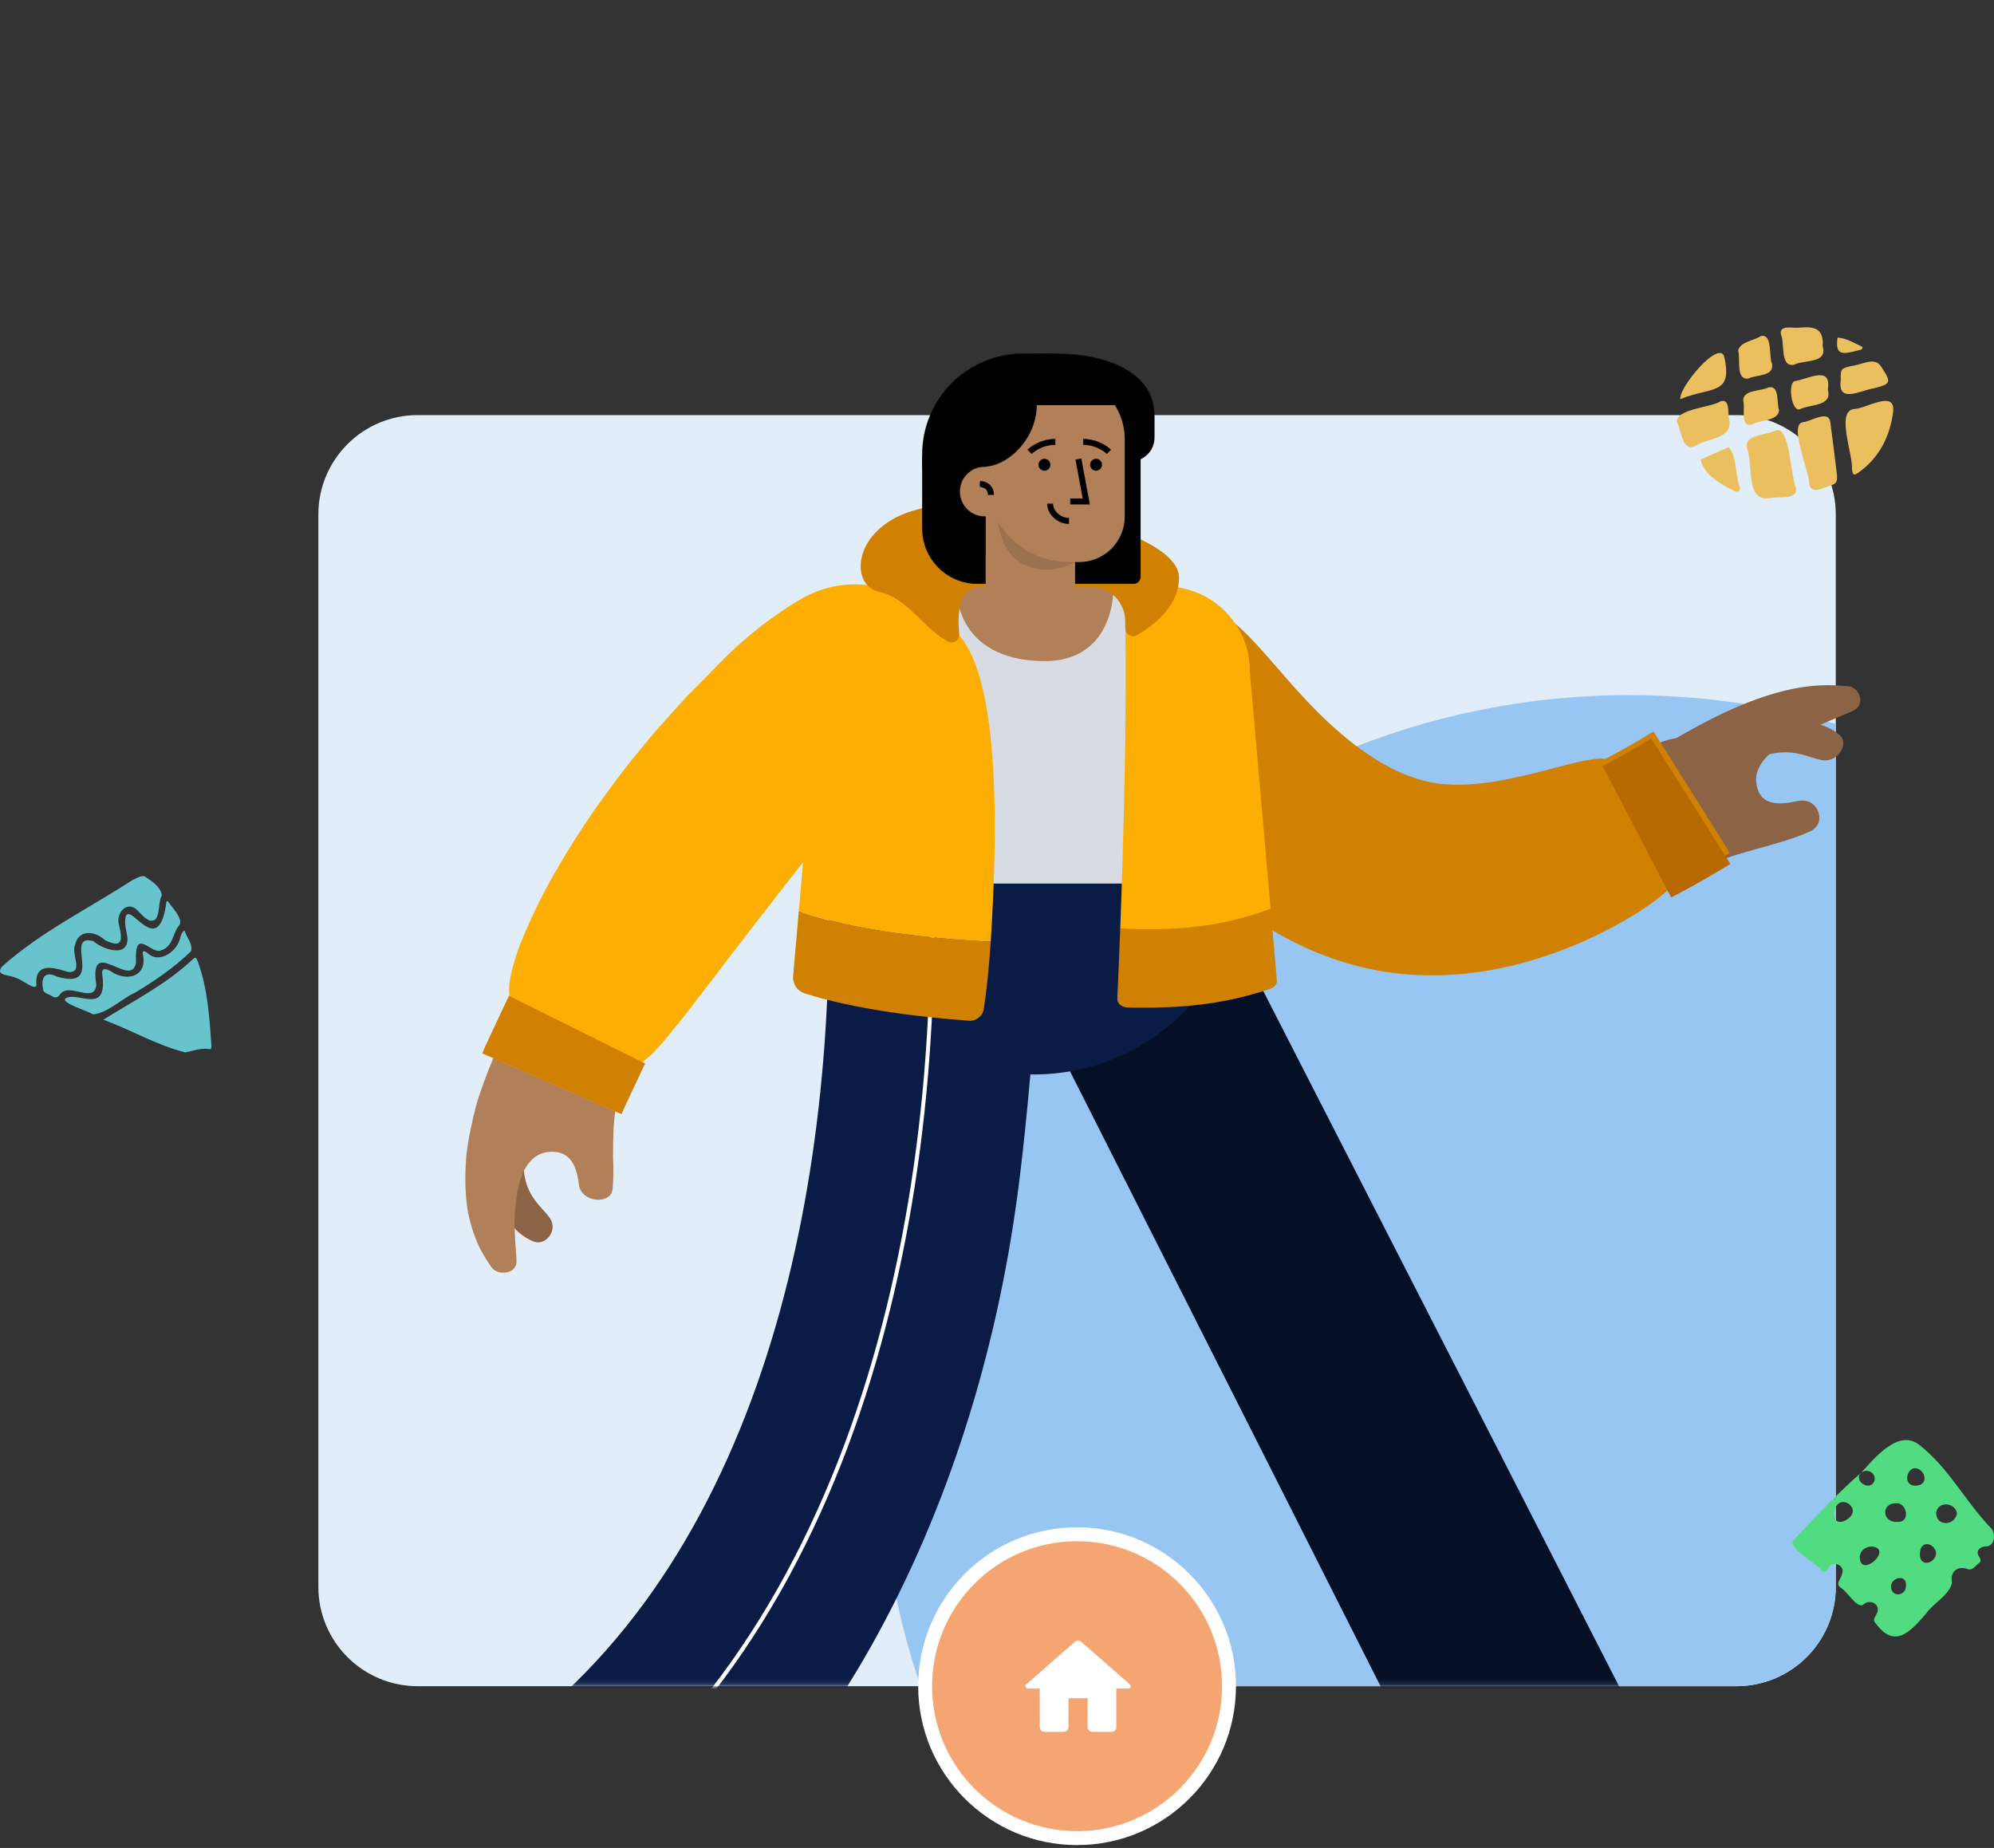
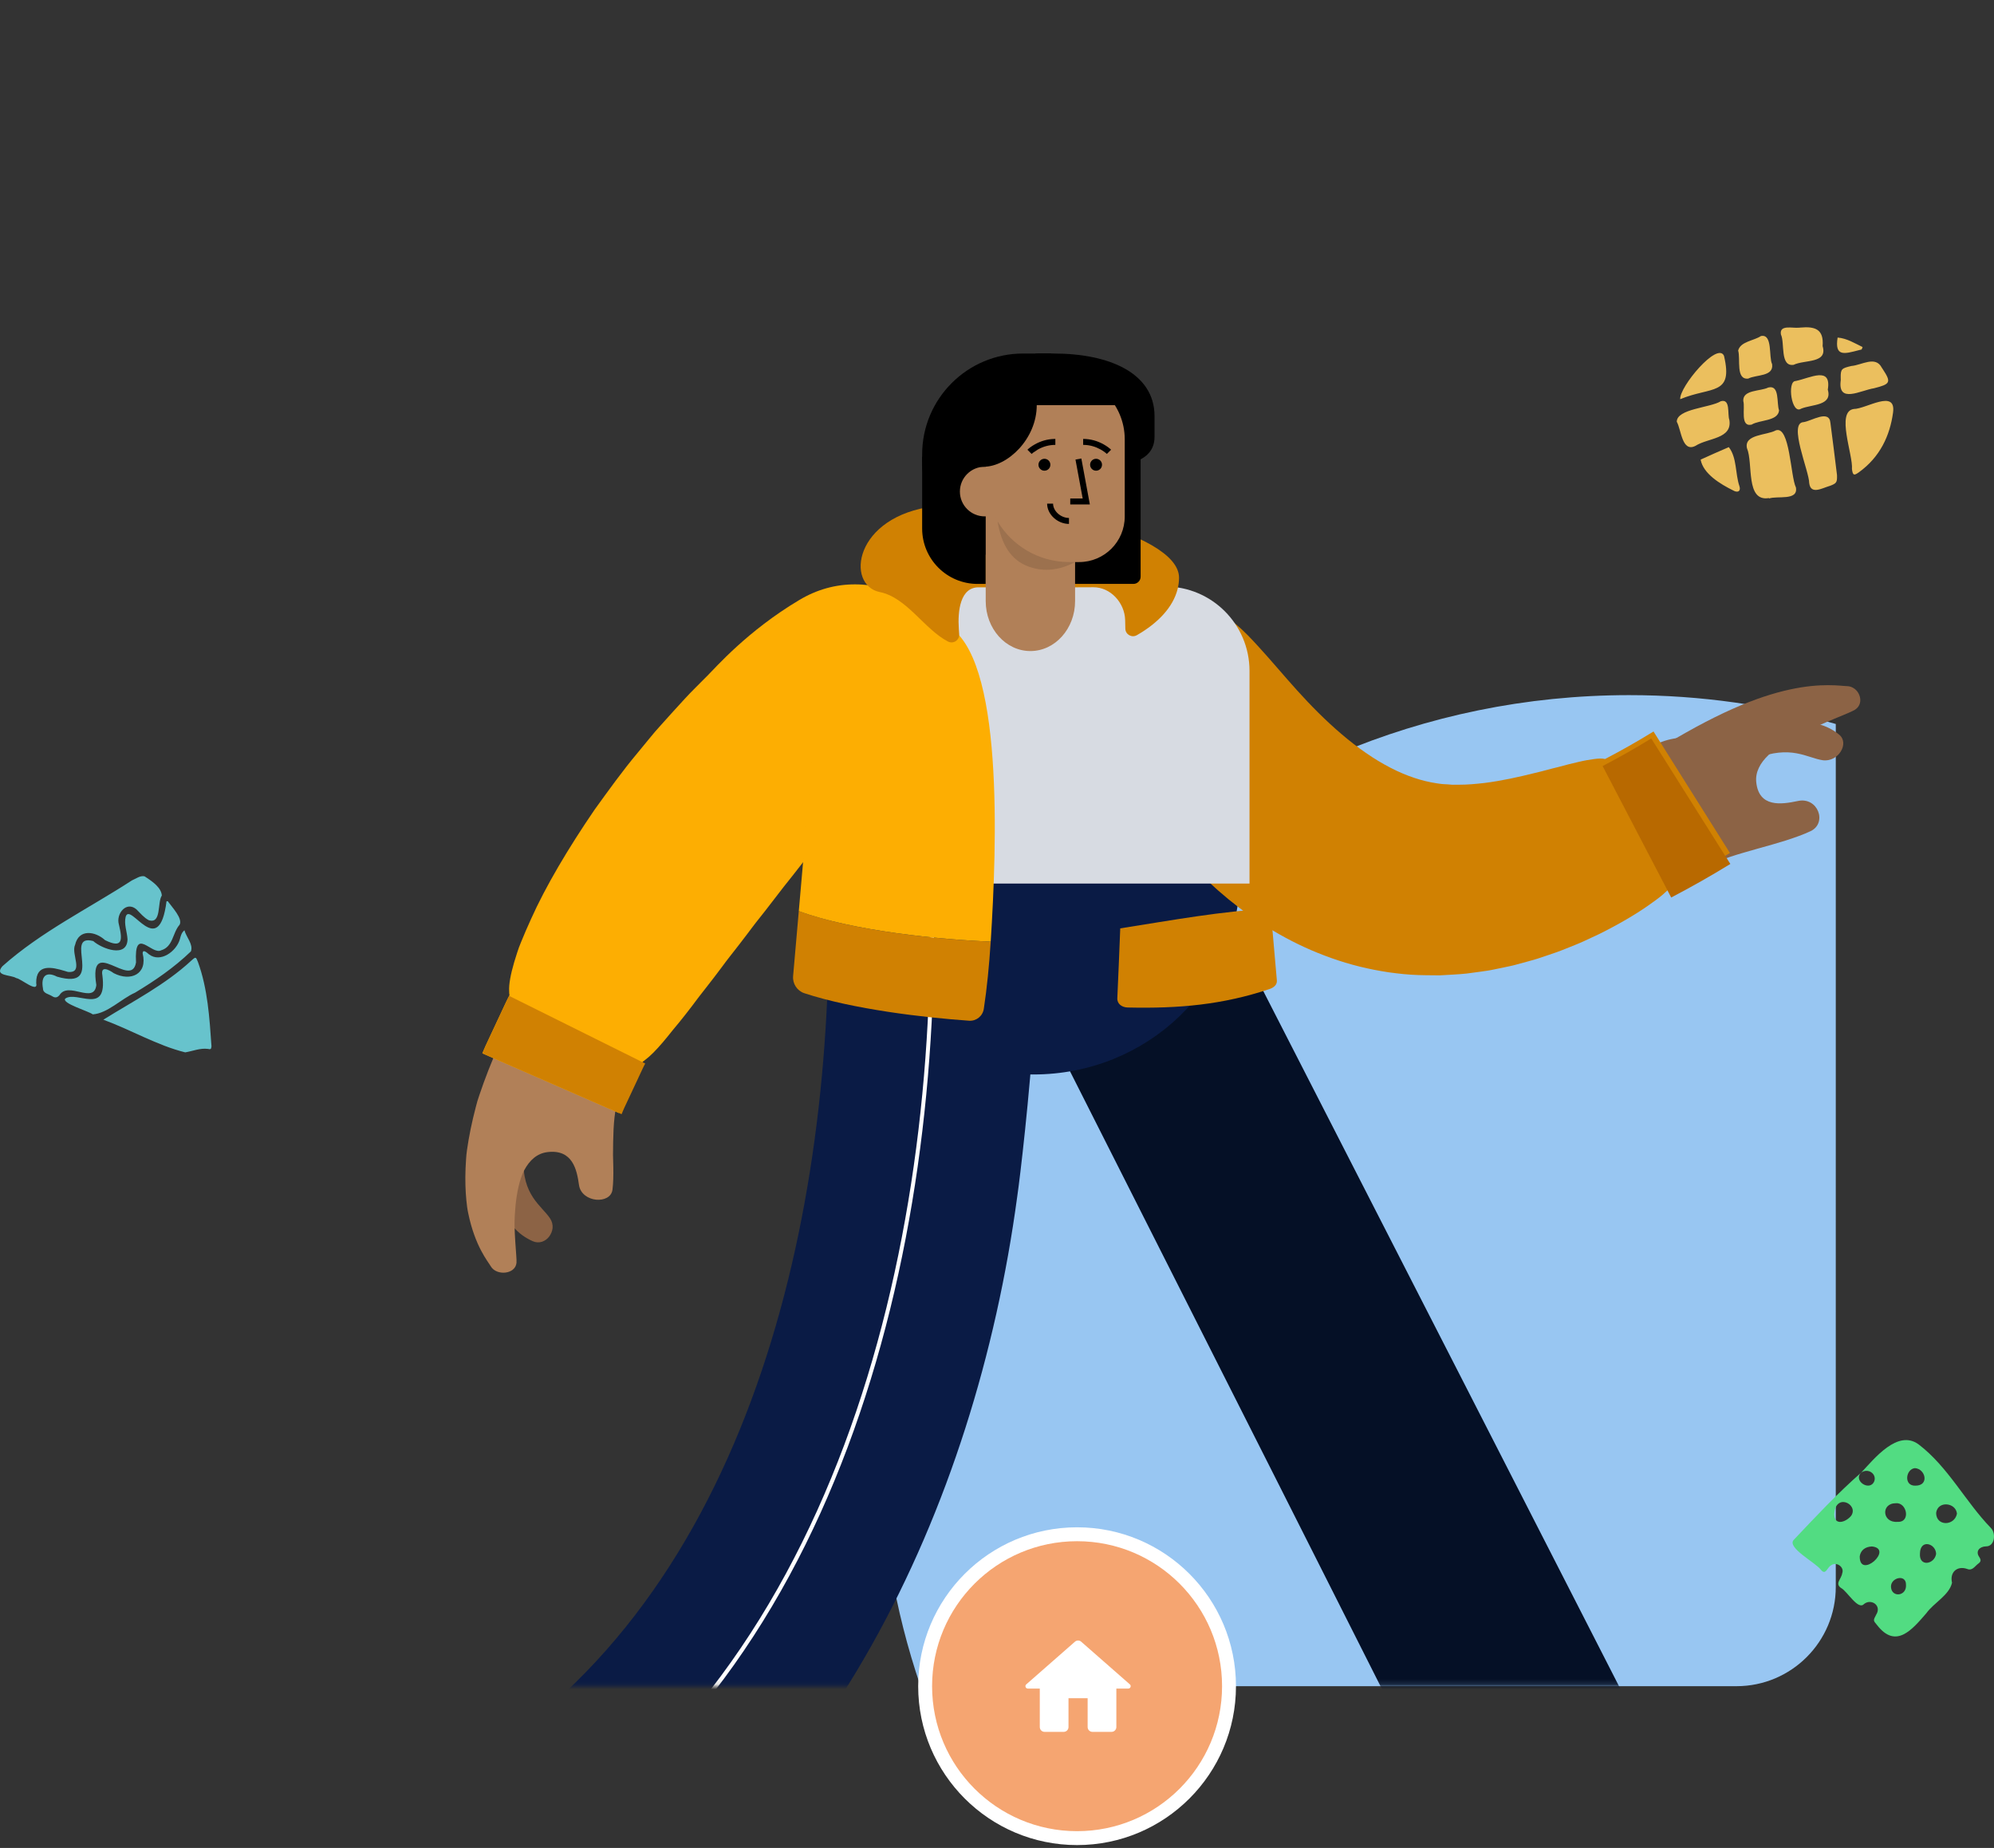
<svg xmlns="http://www.w3.org/2000/svg" width="396" height="367" viewBox="0 0 396 367" fill="none">
  <rect x="0" y="0" width="396" height="367" fill="#333333" stroke="none" />
-   <path d="M344.856 82.438H82.949C72.057 82.438 63.227 91.267 63.227 102.159V315.155C63.227 326.048 72.057 334.877 82.949 334.877H344.856C355.748 334.877 364.578 326.048 364.578 315.155V102.159C364.578 91.267 355.748 82.438 344.856 82.438Z" fill="#E1EDF9" />
  <path fill-rule="evenodd" clip-rule="evenodd" d="M323.556 138.053C337.786 138.053 351.549 140.052 364.579 143.784L364.578 315.156C364.578 326.048 355.748 334.877 344.856 334.877L182.813 334.879C177.653 319.786 174.853 303.598 174.853 286.756C174.853 204.63 241.43 138.053 323.556 138.053Z" fill="#98C6F2" />
  <mask id="mask0_4578_1496" style="mask-type:luminance" maskUnits="userSpaceOnUse" x="51" y="0" width="327" height="335">
    <path d="M357.872 0H70.722C59.83 0 51 8.83 51 19.722V315.155C51 326.047 59.83 334.877 70.722 334.877H357.872C368.764 334.877 377.594 326.047 377.594 315.155V19.722C377.594 8.83 368.764 0 357.872 0Z" fill="white" />
  </mask>
  <g mask="url(#mask0_4578_1496)">
    <path fill-rule="evenodd" clip-rule="evenodd" d="M341.496 393.806L318.166 405.982C316.91 406.636 315.381 406.139 314.749 404.87C300.028 375.455 281.407 338.817 266.441 309.291C264.567 305.595 265.83 301.11 269.265 299.272L284.557 291.089C287.991 289.251 292.297 290.757 294.173 294.454C302.212 310.305 318.387 342.211 326.407 358.081C331.817 368.792 337.216 379.478 342.6 390.271C343.246 391.569 342.752 393.151 341.496 393.806Z" fill="#8C6345" />
    <path fill-rule="evenodd" clip-rule="evenodd" d="M236.864 174.165L204.239 191.651C203.189 192.213 202.938 193.847 203.678 195.299C221.421 230.387 285.71 357.622 302.165 390.493L339.728 370.57C323.826 339.227 257.862 210.464 240.594 176.73C240.029 175.155 238.272 173.306 236.864 174.165Z" fill="#051026" />
    <path fill-rule="evenodd" clip-rule="evenodd" d="M164.203 173.947C164.203 195.731 182.569 213.39 205.225 213.39C227.88 213.39 246.246 195.731 246.246 173.947" fill="#0A1B45" />
    <path fill-rule="evenodd" clip-rule="evenodd" d="M86.199 393.712L76.829 367.651C76.329 366.247 76.847 364.713 77.988 364.227C81.283 362.93 84.385 361.261 87.561 359.739C97.674 354.387 107.183 347.617 115.66 339.685C127.782 328.082 137.637 314.396 145.34 298.805C146.187 297.146 147.629 295.975 149.294 295.4C153.354 293.075 166.438 302.684 170.169 303.783C171.916 304.676 173.129 306.299 173.658 308.239C174.322 322.257 146.793 354.952 136.431 364.626C130.251 370.403 123.212 376.048 116.285 380.763C111.497 383.913 106.409 386.96 101.387 389.652C98.084 390.59 87.897 398.466 86.199 393.712Z" fill="#B18058" />
    <path fill-rule="evenodd" clip-rule="evenodd" d="M203.485 173.947L166.674 174.932C164.665 174.999 164.408 177.84 164.587 179.67C165.3 244.626 147.592 319.795 90.049 352.497L110.302 392.07C163.811 361.766 193.685 299.694 202.019 237.623C203.194 229.674 209.425 174.346 203.485 173.947Z" fill="#0A1B45" />
    <path fill-rule="evenodd" clip-rule="evenodd" d="M185.357 174.735L184.569 174.756C186.71 248.826 165.53 334.375 99.91 371.612L100.287 372.348C166.177 334.958 187.509 249.128 185.357 174.735Z" fill="white" />
    <path fill-rule="evenodd" clip-rule="evenodd" d="M353.635 144.114C359.442 142.452 363.188 144.189 365.262 145.912C366.299 146.768 366.264 148.138 365.567 149.252C364.872 150.363 363.517 151.203 361.972 150.979C360.424 150.748 358.841 149.974 356.761 149.601C354.683 149.23 352.142 149.291 348.646 150.65C346.902 151.336 345.974 151.335 345.672 150.97C345.367 150.599 345.685 149.861 346.382 148.979C347.79 147.228 350.725 144.938 353.635 144.114Z" fill="#8C6345" />
    <path fill-rule="evenodd" clip-rule="evenodd" d="M345.531 151.808C343.508 149.007 340.472 147.304 337.286 146.723C334.08 146.124 330.732 146.658 327.819 148.385L326.742 149.036L325.657 149.659C324.933 150.072 324.213 150.498 323.487 150.902C322.031 151.689 320.581 152.507 319.116 153.235C315.542 155.063 311.939 156.738 308.346 158.114C304.755 159.489 301.177 160.605 297.702 161.367C294.229 162.13 290.862 162.53 287.749 162.492C286.988 162.444 286.225 162.413 285.463 162.385L284.355 162.265L283.252 162.101C281.782 161.853 280.318 161.491 278.86 161.015C273.03 159.126 267.316 155.333 262.176 150.435C257.024 145.534 252.418 139.594 248.382 133.2C246.521 130.253 243.675 128.227 240.43 127.262C237.192 126.309 233.543 126.417 230.24 128.046C226.94 129.672 224.644 132.589 223.768 136.085C222.886 139.567 223.442 143.618 225.688 147.174C230.551 154.857 236.185 162.245 243.184 168.921C246.688 172.249 250.546 175.389 254.868 178.165C259.183 180.935 263.982 183.34 269.244 185.056C271.871 185.915 274.609 186.597 277.42 187.068L279.539 187.382L281.679 187.613C283.099 187.701 284.52 187.765 285.942 187.822C291.595 187.895 297.042 187.189 302.209 186.061C307.381 184.926 312.294 183.365 316.999 181.563C321.705 179.756 326.179 177.672 330.52 175.451C332.308 174.557 334.029 173.593 335.769 172.648C336.632 172.168 337.477 171.67 338.332 171.182L339.609 170.445L340.867 169.687C344.285 167.657 346.498 164.522 347.32 161.275C348.133 158.002 347.55 154.605 345.531 151.808Z" fill="#8C6345" />
    <path fill-rule="evenodd" clip-rule="evenodd" d="M339.091 172.102C336.989 173.321 334.257 169.251 331.849 164.206C330.642 161.685 329.502 158.926 328.559 156.46C327.617 153.994 326.872 151.823 326.493 150.436L328.499 149.222C331.475 147.38 334.25 145.792 336.825 144.38C339.408 142.987 341.8 141.795 344.031 140.809C348.484 138.824 352.276 137.624 355.448 136.938C361.78 135.554 365.65 136.246 366.786 136.263C367.907 136.276 368.889 137.052 369.262 138.07C369.651 139.072 369.471 140.261 368.401 140.947C367.386 141.607 362.223 143.428 357.473 145.823C352.724 148.25 348.347 151.297 348.787 155.382C349.057 157.852 350.264 158.968 351.852 159.364C353.443 159.768 355.379 159.43 357.049 159.077C359.034 158.649 360.505 159.724 361.068 161.127C361.633 162.528 361.266 164.26 359.6 165.049C358.211 165.722 356.513 166.317 354.715 166.901C352.892 167.464 350.977 168.021 349.056 168.544C345.248 169.628 341.518 170.644 339.091 172.102Z" fill="#8C6345" />
    <path fill-rule="evenodd" clip-rule="evenodd" d="M328.381 145.273C325.203 147.239 321.986 149.054 318.76 150.742C318.484 150.684 318.201 150.635 317.822 150.644C317.448 150.65 317.032 150.685 316.578 150.746C315.671 150.87 314.608 151.042 313.416 151.335C312.826 151.476 312.198 151.626 311.533 151.785C310.875 151.946 310.187 152.129 309.472 152.331C308.05 152.655 306.508 153.128 304.908 153.49C301.701 154.292 298.177 155.085 294.751 155.505C293.048 155.698 291.351 155.853 289.775 155.843C289.382 155.838 288.988 155.841 288.59 155.85C288.385 155.866 288.213 155.828 288.026 155.816L287.471 155.772C287.106 155.74 286.718 155.748 286.362 155.705C286.01 155.652 285.653 155.632 285.297 155.561C283.869 155.338 282.4 155.007 280.874 154.486C279.349 153.976 277.767 153.32 276.155 152.48C274.543 151.652 272.901 150.663 271.272 149.532C269.641 148.41 268.021 147.158 266.446 145.811C263.285 143.133 260.308 140.108 257.614 137.127C254.918 134.14 252.171 130.845 249.811 128.291C247.451 125.737 244.212 122.06 238.162 119.634C232.112 117.209 228.068 117.829 228.068 117.829C223.506 119.674 218.787 126.677 217.452 131.408C216.106 136.128 216.717 141.716 219.689 146.676C222.064 151.78 225.034 156.987 228.683 162.109C232.345 167.222 236.698 172.258 241.932 176.865C247.16 181.458 253.312 185.639 260.375 188.693C263.903 190.209 267.623 191.462 271.473 192.303C272.439 192.507 273.394 192.718 274.371 192.87C274.857 192.949 275.341 193.028 275.825 193.107C276.314 193.17 276.802 193.232 277.289 193.294C279.235 193.539 281.199 193.664 283.084 193.677C284.033 193.695 284.976 193.704 285.911 193.706C286.826 193.664 287.73 193.609 288.629 193.552C289.522 193.486 290.428 193.448 291.288 193.343C292.143 193.228 292.992 193.115 293.834 193.001C294.254 192.941 294.672 192.881 295.088 192.822C295.506 192.764 295.917 192.699 296.311 192.614C297.107 192.45 297.895 192.289 298.676 192.128C299.066 192.045 299.453 191.962 299.839 191.88C300.226 191.8 300.608 191.715 300.972 191.611C301.707 191.412 302.434 191.214 303.155 191.018C303.871 190.817 304.587 190.627 305.275 190.415C305.951 190.189 306.618 189.966 307.278 189.745C307.935 189.52 308.583 189.297 309.223 189.078C309.863 188.858 310.457 188.602 311.061 188.367C311.659 188.126 312.248 187.889 312.83 187.655C313.41 187.419 313.983 187.188 314.519 186.934C315.605 186.437 316.65 185.949 317.654 185.472C321.603 183.501 324.783 181.613 327.156 179.962C328.338 179.132 329.364 178.404 330.153 177.723C330.551 177.386 330.902 177.073 331.205 176.784C331.508 176.494 331.704 176.26 331.889 176.031C335.894 173.938 339.787 171.731 343.554 169.404L328.381 145.273Z" fill="#D08102" />
    <path fill-rule="evenodd" clip-rule="evenodd" d="M318.275 152.139L331.892 178.245C335.923 176.137 339.844 173.918 343.637 171.58L327.932 146.656C324.742 148.624 321.513 150.443 318.275 152.139Z" fill="#B86900" />
    <path fill-rule="evenodd" clip-rule="evenodd" d="M99.296 236.762C99.431 238.271 99.74 239.563 100.168 240.668C100.598 241.774 101.131 242.689 101.775 243.465C103.038 245.01 104.523 245.935 105.799 246.501C107.076 247.065 108.345 246.538 109.069 245.571C109.42 245.083 109.691 244.499 109.74 243.872C109.793 243.246 109.645 242.583 109.226 241.954C108.388 240.697 106.995 239.553 105.849 237.804C105.276 236.929 104.765 235.901 104.417 234.628C104.252 233.994 104.093 233.287 104.049 232.528C103.998 231.767 104.004 230.934 104.08 230.018C104.385 226.352 103.078 226.475 101.712 228.319C101.04 229.242 100.315 230.578 99.851 232.083C99.409 233.596 99.159 235.254 99.296 236.762Z" fill="#8C6345" />
    <path fill-rule="evenodd" clip-rule="evenodd" d="M105.722 225.579C104.044 224.937 102.572 223.983 101.353 222.789C100.744 222.192 100.198 221.536 99.721 220.83C99.247 220.125 98.871 219.383 98.557 218.598C97.936 217.031 97.621 215.315 97.645 213.549C97.658 212.667 97.756 211.773 97.942 210.88C98.138 209.991 98.381 209.086 98.798 208.235L101.176 203.15C101.981 201.462 102.729 199.743 103.617 198.097C110.203 184.98 117.904 172.472 126.457 160.662C135.013 148.851 144.402 137.721 154.401 127.274C156.736 124.892 159.895 123.755 163.07 123.882C166.264 124.024 169.498 125.454 172.004 128.021C174.521 130.597 175.851 133.807 176.063 136.923C176.287 140.058 175.37 143.073 173.203 145.279C154.687 164.632 138.723 186.179 126.891 209.762C126.087 211.239 125.424 212.783 124.701 214.298L122.565 218.859C122.188 219.621 121.817 220.362 121.34 221.029C120.871 221.7 120.338 222.314 119.749 222.867C118.571 223.975 117.173 224.846 115.642 225.451C114.88 225.755 114.07 225.987 113.266 226.158C112.465 226.33 111.64 226.429 110.802 226.45C109.126 226.491 107.401 226.22 105.722 225.579Z" fill="#B18058" />
    <path fill-rule="evenodd" clip-rule="evenodd" d="M123.04 217.845C123.906 215.998 119.437 213.57 114.002 211.52C108.568 209.466 102.134 207.86 99.15 207.482C98.781 208.269 98.407 209.054 98.083 209.862C97.331 211.654 96.656 213.381 96.052 215.042C95.75 215.872 95.466 216.686 95.199 217.484C95.069 217.883 94.94 218.278 94.812 218.668C94.705 219.064 94.599 219.457 94.495 219.845C93.679 222.951 93.114 225.787 92.748 228.362C92.646 229.002 92.601 229.642 92.556 230.261C92.512 230.881 92.479 231.484 92.456 232.071C92.41 233.246 92.405 234.357 92.434 235.406C92.463 236.455 92.526 237.443 92.617 238.371C92.71 239.301 92.813 240.166 92.997 240.993C94.358 247.571 96.92 250.537 97.473 251.498C98.586 253.402 102.343 253.124 102.572 250.803C102.627 250.251 102.469 248.703 102.335 246.639C102.268 245.607 102.207 244.446 102.181 243.22C102.182 242.001 102.26 240.73 102.38 239.453C102.506 238.178 102.695 236.904 102.973 235.701C103.113 235.099 103.274 234.516 103.459 233.959C103.647 233.402 103.849 232.869 104.121 232.385C105.168 230.437 106.646 229.059 108.734 228.807C111.253 228.503 112.7 229.399 113.581 230.722C114.46 232.049 114.77 233.81 114.982 235.315C115.224 237.112 116.842 238.102 118.377 238.255C119.907 238.403 121.455 237.766 121.639 236.255C121.799 234.98 121.825 233.478 121.802 231.861C121.783 231.049 121.763 230.212 121.742 229.364C121.751 228.521 121.76 227.669 121.769 226.823C121.8 225.123 121.866 223.433 122.042 221.885C122.129 221.111 122.244 220.373 122.395 219.689C122.563 219.011 122.786 218.395 123.04 217.845Z" fill="#B18058" />
    <path fill-rule="evenodd" clip-rule="evenodd" d="M95.796 209.193C96.006 208.706 96.198 208.21 96.422 207.729L97.095 206.287L98.443 203.404L99.793 200.521C100.248 199.564 100.677 198.591 101.18 197.659C101.137 197.419 101.115 197.151 101.117 196.845C101.04 195.509 101.395 193.556 102.109 191.11C102.287 190.499 102.488 189.857 102.711 189.186C102.825 188.852 102.942 188.509 103.06 188.159C103.196 187.817 103.334 187.468 103.476 187.111C104.051 185.689 104.711 184.162 105.446 182.549C108.34 176.066 112.846 168.463 118.106 160.769C120.831 157.001 123.617 153.099 126.669 149.462C127.422 148.546 128.175 147.629 128.926 146.716C129.303 146.261 129.681 145.808 130.057 145.355C130.447 144.916 130.836 144.478 131.225 144.04C132.783 142.295 134.336 140.581 135.873 138.91C136.632 138.066 137.425 137.273 138.205 136.484C138.988 135.7 139.761 134.924 140.524 134.16C142.063 132.646 148.385 125.324 158.762 119.145C165.681 115.026 173.463 115.026 182.111 119.145C184.98 127.246 184.715 134.804 181.318 141.82C180.698 143.707 179.689 145.43 178.264 146.881C177.683 147.659 177.096 148.445 176.503 149.24C175.924 150.044 175.333 150.848 174.73 151.654C173.532 153.269 172.262 154.866 171.005 156.495C168.544 159.791 165.878 163.029 163.345 166.348C160.712 169.6 158.223 172.935 155.651 176.112C154.407 177.725 153.175 179.321 151.963 180.892C151.346 181.671 150.735 182.444 150.129 183.209C149.523 183.974 148.966 184.757 148.385 185.513C147.235 187.032 146.092 188.508 144.966 189.932C144.388 190.636 143.886 191.367 143.354 192.064C142.825 192.764 142.305 193.451 141.795 194.126C140.774 195.475 139.741 196.747 138.797 197.981C137.874 199.226 136.978 200.401 136.116 201.497C135.254 202.593 134.426 203.611 133.641 204.54C132.886 205.485 132.194 206.352 131.535 207.114C130.223 208.64 129.095 209.771 128.213 210.424C128.012 210.598 127.831 210.732 127.662 210.842C127.213 211.668 126.839 212.528 126.437 213.376L125.245 215.925L124.052 218.473L123.454 219.747C123.255 220.171 123.088 220.61 122.903 221.04L95.796 209.193Z" fill="#FDAE02" />
    <path fill-rule="evenodd" clip-rule="evenodd" d="M101.116 197.782L128.136 211.215C127.692 212.029 127.333 212.882 126.932 213.716L125.756 216.231L124.578 218.745L123.989 220.001C123.793 220.421 123.628 220.852 123.446 221.277L95.797 209.193C96.004 208.711 96.195 208.221 96.416 207.745L97.082 206.319L98.414 203.467L99.749 200.616C100.204 199.671 100.618 198.704 101.116 197.782Z" fill="#D08102" />
    <path fill-rule="evenodd" clip-rule="evenodd" d="M248.148 175.473H163.549V133.244C163.549 123.987 171.053 116.482 180.31 116.482H231.387C240.644 116.482 248.148 123.987 248.148 133.244V175.473Z" fill="#D7DBE2" />
-     <path fill-rule="evenodd" clip-rule="evenodd" d="M221.136 116.482C221.136 123.013 217.981 131.296 207.528 131.296C195.103 131.296 189.976 124.228 189.976 116.482H221.136Z" fill="#B18058" />
    <path fill-rule="evenodd" clip-rule="evenodd" d="M223.95 200.09C234.152 200.322 242.83 199.533 252.078 196.439C252.932 196.153 253.657 195.61 253.579 194.713L252.334 180.479C242.836 180.891 232.916 182.736 222.476 184.373C222.28 189.469 222.079 194.173 221.895 198.254C221.844 199.378 222.825 200.064 223.95 200.09Z" fill="#D08102" />
    <path fill-rule="evenodd" clip-rule="evenodd" d="M158.638 180.933L157.509 193.84C157.376 195.357 158.295 196.779 159.742 197.254C169.44 200.441 183.33 202.076 192.448 202.715C193.892 202.816 195.162 201.79 195.38 200.358C195.998 196.301 196.444 191.794 196.75 187.001C187.004 186.622 169.324 184.922 158.638 180.933Z" fill="#D08102" />
    <path fill-rule="evenodd" clip-rule="evenodd" d="M174.736 117.193C167.836 119.269 162.81 125.668 162.81 133.244L158.638 180.933C169.324 184.923 187.004 186.622 196.75 187.001C197.953 168.106 199.442 130.112 188.003 124.196C188.003 124.196 179.72 115.518 174.736 117.193Z" fill="#FDAE02" />
-     <path fill-rule="evenodd" clip-rule="evenodd" d="M222.476 184.373C233.364 184.939 242.436 184.15 252.334 180.478L248.203 133.243C248.203 124.805 241.965 117.825 233.849 116.657C232.797 120.745 228.984 122.028 223.503 124.59C223.761 142.104 223.156 166.747 222.476 184.373Z" fill="#FDAE02" />
    <path fill-rule="evenodd" clip-rule="evenodd" d="M185.637 100.53C169.465 102.502 167.928 116.214 174.736 117.588C180.115 118.674 183.564 124.988 188.281 127.413C189.333 127.954 190.573 127.126 190.49 125.945C190.467 125.611 190.444 125.278 190.421 124.948C190.161 121.292 190.708 116.614 194.374 116.642C200.947 116.691 210.788 116.684 217.111 116.628C220.541 116.598 223.367 119.716 223.45 123.145C223.464 123.708 223.477 124.278 223.488 124.853C223.511 126.012 224.768 126.724 225.774 126.148C230.038 123.706 232.948 120.556 233.849 117.052C234.045 116.293 234.153 115.518 234.153 114.729C234.153 105.58 202.072 98.525 185.637 100.53Z" fill="#D08102" />
    <path fill-rule="evenodd" clip-rule="evenodd" d="M195.758 115.964H194.133C188.06 115.964 183.136 111.041 183.136 104.967V90.72H195.758V115.964Z" fill="black" />
    <path fill-rule="evenodd" clip-rule="evenodd" d="M211.93 115.964H225.088C225.881 115.964 226.524 115.321 226.524 114.528V90.72H211.93V115.964Z" fill="black" />
    <path fill-rule="evenodd" clip-rule="evenodd" d="M203.174 111.626H208.775V70.21H203.174C192.108 70.21 183.136 79.181 183.136 90.248V91.588C183.136 102.655 192.108 111.626 203.174 111.626Z" fill="black" />
    <path fill-rule="evenodd" clip-rule="evenodd" d="M209.248 93.087H205.619V70.21H209.248C220.314 70.21 229.286 74.097 229.286 82.655V86.742C229.286 93.087 220.314 93.087 209.248 93.087Z" fill="black" />
    <path fill-rule="evenodd" clip-rule="evenodd" d="M195.758 99.003H213.508V119.369C213.508 124.854 209.535 129.3 204.633 129.3C199.731 129.3 195.758 124.854 195.758 119.369V99.003Z" fill="#B18058" />
    <path fill-rule="evenodd" clip-rule="evenodd" d="M214.318 111.625H212.351C203.187 111.625 195.759 104.197 195.759 95.033V87.25C195.759 80.235 201.445 74.548 208.461 74.548H210.667C217.682 74.548 223.369 80.235 223.369 87.25V102.574C223.369 107.573 219.317 111.625 214.318 111.625Z" fill="#B18058" />
    <path opacity="0.12" fill-rule="evenodd" clip-rule="evenodd" d="M204.338 112.545C200.671 111.248 198.842 107.972 198.118 103.566C200.986 108.34 206.187 111.552 212.145 111.624L212.351 111.625H213.508C210.377 113.294 207.321 113.6 204.338 112.545Z" fill="black" />
    <path fill-rule="evenodd" clip-rule="evenodd" d="M200.492 97.623C200.492 100.346 198.284 102.554 195.561 102.554C192.838 102.554 190.631 100.346 190.631 97.623C190.631 94.9 192.838 92.693 195.561 92.693C198.284 92.693 200.492 94.9 200.492 97.623Z" fill="#B18058" />
-     <path d="M194.601 95.52C194.958 95.52 195.452 95.603 195.959 95.856C196.806 96.279 197.341 97.053 197.377 98.176L197.379 98.298H196.196C196.196 97.574 195.919 97.159 195.43 96.914C195.248 96.823 195.047 96.763 194.846 96.73C194.746 96.713 194.669 96.706 194.624 96.704L194.601 96.704V95.52Z" fill="black" />
    <path fill-rule="evenodd" clip-rule="evenodd" d="M195.364 92.693H194.758C192.449 90.448 191.562 85.872 191.294 81.431C190.928 75.345 201.494 70.21 207.591 70.21C212.281 70.21 216.673 72.51 219.344 76.365L222.186 80.465H205.894C205.894 87.171 200.097 92.693 195.364 92.693Z" fill="black" />
    <path fill-rule="evenodd" clip-rule="evenodd" d="M208.601 92.298C208.601 91.645 208.072 91.115 207.418 91.115C206.765 91.115 206.235 91.645 206.235 92.298C206.235 92.952 206.765 93.482 207.418 93.482C208.072 93.482 208.601 92.952 208.601 92.298Z" fill="black" />
    <path fill-rule="evenodd" clip-rule="evenodd" d="M218.857 92.298C218.857 91.645 218.327 91.115 217.674 91.115C217.02 91.115 216.49 91.645 216.49 92.298C216.49 92.952 217.02 93.482 217.674 93.482C218.327 93.482 218.857 92.952 218.857 92.298Z" fill="black" />
    <path fill-rule="evenodd" clip-rule="evenodd" d="M213.586 91.271L214.75 91.056L216.441 100.187H212.546V99.004L215.018 99.003L213.586 91.271Z" fill="black" />
    <path fill-rule="evenodd" clip-rule="evenodd" d="M209.138 100.023C209.138 101.473 210.614 102.813 212.199 102.865L212.294 102.867V104.05C210.086 104.05 208.024 102.249 207.957 100.13L207.955 100.023H209.138Z" fill="black" />
-     <path fill-rule="evenodd" clip-rule="evenodd" d="M209.588 87.17V88.354C208.315 88.354 207.154 88.695 206.128 89.265C205.82 89.436 205.544 89.618 205.302 89.799L205.184 89.891C205.047 89.999 204.951 90.083 204.898 90.133L204.878 90.153L204.042 89.316C204.324 89.033 204.835 88.63 205.553 88.231C206.694 87.597 207.982 87.206 209.394 87.173L209.588 87.17Z" fill="black" />
+     <path fill-rule="evenodd" clip-rule="evenodd" d="M209.588 87.17V88.354C208.315 88.354 207.154 88.695 206.128 89.265L205.184 89.891C205.047 89.999 204.951 90.083 204.898 90.133L204.878 90.153L204.042 89.316C204.324 89.033 204.835 88.63 205.553 88.231C206.694 87.597 207.982 87.206 209.394 87.173L209.588 87.17Z" fill="black" />
    <path fill-rule="evenodd" clip-rule="evenodd" d="M215.11 87.17C216.598 87.17 217.952 87.569 219.144 88.231C219.817 88.605 220.308 88.983 220.6 89.261L220.656 89.316L219.819 90.153L219.743 90.082C219.699 90.043 219.641 89.993 219.569 89.935L219.513 89.891C219.245 89.678 218.929 89.465 218.569 89.265C217.594 88.724 216.498 88.388 215.3 88.356L215.11 88.354V87.17Z" fill="black" />
  </g>
  <path d="M213.903 366.432C231.33 366.432 245.458 352.305 245.458 334.877C245.458 317.45 231.33 303.322 213.903 303.322C196.475 303.322 182.348 317.45 182.348 334.877C182.348 352.305 196.475 366.432 213.903 366.432Z" fill="white" />
  <path d="M213.903 363.671C229.805 363.671 242.696 350.78 242.696 334.877C242.696 318.975 229.805 306.083 213.903 306.083C198 306.083 185.109 318.975 185.109 334.877C185.109 350.78 198 363.671 213.903 363.671Z" fill="#F5A571" />
  <path fill-rule="evenodd" clip-rule="evenodd" d="M214.1 325.805C213.846 325.805 213.603 325.907 213.424 326.089L203.84 334.493C203.719 334.583 203.647 334.726 203.647 334.877C203.647 335.141 203.86 335.355 204.122 335.355H206.498V342.994C206.498 343.521 206.924 343.949 207.448 343.949H211.249C211.774 343.949 212.199 343.521 212.199 342.994V337.265H216V342.994C216 343.521 216.426 343.949 216.951 343.949H220.751C221.276 343.949 221.702 343.521 221.702 342.994V335.355H224.077C224.34 335.355 224.552 335.141 224.552 334.877C224.552 334.726 224.481 334.583 224.359 334.493L214.781 326.094C214.779 326.092 214.777 326.091 214.775 326.089C214.597 325.907 214.354 325.805 214.1 325.805Z" fill="white" />
  <path fill-rule="evenodd" clip-rule="evenodd" d="M378.523 314.742C378.56 312.496 375.396 313.336 375.545 315.209C375.69 317.336 378.678 317.028 378.523 314.742ZM380.401 295.052C383.209 295.053 382.403 291.702 380.293 291.571C378.464 291.747 378.002 295.142 380.401 295.052ZM381.296 308.538C381.102 311.245 384.184 310.698 384.506 308.595C384.437 306.499 381.325 305.597 381.296 308.538ZM371.756 307.125C370.401 307.184 369.525 307.889 369.334 309.075C369.273 313.8 376.192 307.589 371.756 307.125ZM364.276 300.747C364.341 303.17 366.716 302.212 367.65 301.01C369.177 298.738 364.471 296.394 364.276 300.747ZM388.644 300.616C388.426 298.38 384.823 297.987 384.506 300.47C384.527 303.182 388.174 303.075 388.644 300.616ZM376.514 298.543C373.479 298.535 373.786 302.515 376.871 302.236C379.497 302.369 378.72 298.34 376.514 298.543ZM369.601 292.491C372.274 289.635 376.875 283.829 381.015 286.846C386.919 291.344 390.273 298.184 395.378 303.452C396.441 304.516 396.154 307.136 394.42 307.107C393.133 307.142 392.258 308.064 393.083 309.239C393.457 309.827 393.411 310.148 392.896 310.528C392.18 311.039 391.701 312.027 390.659 311.587C388.658 310.9 387.172 312.263 387.665 314.334C387.102 316.816 384.069 318.297 382.573 320.374C379.714 323.684 376.501 327.563 372.759 322.719C371.986 321.822 372.004 321.806 372.587 320.702C373.783 318.856 371.591 317.401 370.172 318.569C369.002 319.84 366.836 316.012 365.665 315.399C364.317 314.516 365.671 313.645 365.853 312.464C366.337 311.205 364.696 310.092 363.661 310.864C362.841 311.291 362.605 312.939 361.625 311.763C360.64 310.36 354.773 307.353 356.232 305.814C360.578 301.212 364.937 296.553 369.701 292.39C367.848 294.001 371.345 296.349 372.231 294.155C372.732 292.66 370.914 291.469 369.601 292.491Z" fill="#52DC82" />
  <path fill-rule="evenodd" clip-rule="evenodd" d="M39.315 191.057C41.255 196.389 41.608 202.169 42 207.792L41.994 207.86C41.945 208.381 41.81 208.434 41.263 208.309C39.762 208.112 38.259 208.754 36.784 209C31.167 207.606 26.087 204.554 20.523 202.512C26.511 198.781 32.784 195.605 38.003 190.767L38.223 190.573C38.888 189.994 38.927 190.093 39.315 191.057ZM36.629 184.757C37.019 186.181 38.415 187.531 37.916 188.944C34.595 192.147 30.761 194.781 26.814 197.148C24.083 198.36 21.356 201.256 18.423 201.454C17.601 200.814 12.171 199.25 12.966 198.32C15.262 196.686 21.377 201.776 20.332 193.7C19.952 191.681 21.659 192.61 22.594 193.274C25.914 194.991 29.357 193.496 28.332 189.356C28.339 188.39 29.224 189.231 29.574 189.522C31.846 191.28 35.021 188.954 35.719 186.532L35.762 186.38C35.916 185.818 36.056 185.216 36.629 184.757ZM33.072 178.996L33.317 178.977L33.363 179.043C34.15 180.142 36.325 182.416 35.676 183.645C34.23 185.284 34.416 188.015 31.993 188.735C30.096 189.725 26.617 183.802 27.012 191.135C26.113 196.659 17.547 185.484 19.128 195.623C18.691 199.549 13.567 194.778 11.806 197.644C11.342 198.167 10.924 198.205 10.367 197.85C9.689 197.403 8.543 197.323 8.534 196.31C8.095 193.977 9.079 192.812 11.326 193.965C21.113 196.773 12.436 185.304 18.512 186.892C20.25 188.433 25.247 190.315 25.326 186.53C25.244 185.048 24.581 183.522 24.965 182.049C25.895 179.008 31.549 190.894 33.072 178.996ZM28.706 174.039L29.061 174.27C30.367 175.13 32.049 176.337 32.136 177.856C31.207 179.226 32.121 183.574 29.532 182.748C28.578 182.242 27.876 181.372 27.123 180.621C25.109 178.856 22.997 181.467 23.609 183.599L23.672 183.864C24.328 186.688 24.351 188.436 20.866 186.714C18.911 184.927 15.656 184.422 14.915 187.637C14.051 189.425 16.755 193.313 13.49 193.024L12.857 192.831C10.358 192.078 7.13 191.31 7.191 195.22C7.646 197.385 4.16 194.34 3.227 194.25C2.134 193.547 -1.225 193.898 0.468 191.903C8.155 185.037 17.6 180.436 26.201 174.847C26.963 174.527 27.868 173.829 28.706 174.039Z" fill="#67C3CC" />
  <path fill-rule="evenodd" clip-rule="evenodd" d="M356.662 96.806C357.148 99.518 352.949 98.413 351.319 99L351.31 98.913C346.595 99.71 348.219 91.992 346.938 89.007C346.323 86.215 350.898 86.466 352.673 85.468C355.482 84.473 355.586 94.684 356.662 96.806ZM343.333 88.8C344.981 90.915 344.583 94.047 345.448 96.571C345.704 97.363 345.332 97.865 344.481 97.54L344.243 97.423C341.638 96.14 338.244 94.085 337.74 91.278C339.558 90.431 341.402 89.641 343.333 88.8ZM363.514 83.986C363.977 87.429 364.387 90.879 364.818 94.327L364.823 94.493C364.857 95.808 364.701 96.008 363.402 96.498L363.295 96.528C361.815 96.967 359.597 98.301 359.301 95.932C359.299 93.585 355.06 83.947 358.194 83.833C359.78 83.61 363.28 81.262 363.514 83.986ZM375.952 81.935C375.333 86.51 373.371 90.757 369.198 93.772L369.084 93.853C368.162 94.501 367.957 94.377 367.79 93.161C368.045 90.387 364.571 81.748 368.144 81.225C370.572 81.229 376.597 77.177 375.952 81.935ZM343.441 83.387C344.071 87.204 339.177 86.952 336.72 88.545C334.028 89.92 333.906 85.365 333 83.761C332.991 81.174 339.666 80.982 341.735 79.689C343.716 79.119 343.02 82.245 343.441 83.387ZM353.315 81.5C353.108 83.69 349.434 83.349 347.851 84.336C345.52 84.833 346.625 81.01 346.208 79.629C346.079 77.363 349.653 77.736 351.155 76.966C353.491 76.361 352.79 80.084 353.315 81.5ZM362.996 77.369L362.985 77.369C363.973 80.626 359.801 80.279 357.692 81.166C355.787 82.405 354.9 75.744 356.556 75.675L356.724 75.642C359.5 75.062 363.758 72.674 362.996 77.369ZM342.376 70.663C344.268 78.656 339.858 76.703 333.681 79.28C333.483 76.878 341.085 67.765 342.376 70.663ZM373.714 73.023L373.938 73.359C375.644 75.954 375.403 76.291 372.176 77.106C369.489 77.523 364.899 80.253 365.57 75.479L365.559 75.022C365.528 73.267 365.738 73.139 367.685 72.682C369.729 72.518 372.457 70.585 373.714 73.023ZM351.936 72.325C352.287 74.828 348.771 74.368 347.198 75.186C344.646 75.477 345.7 71.238 345.189 69.623C345.638 67.82 348.314 67.677 349.718 66.735C352.097 66.252 351.223 70.912 351.936 72.325ZM361.964 68.737C363.023 72.241 358.351 71.401 356.2 72.457C353.453 72.85 354.496 68.142 353.685 66.426C353.33 64.404 356.054 65.234 357.265 65.076L357.266 65.084L357.563 65.055C360.494 64.792 362.233 65.389 361.964 68.737ZM364.942 67.04C366.791 67.19 368.301 68.156 369.906 68.927L369.714 69.404L369.162 69.544C366.331 70.277 364.315 70.928 364.942 67.04Z" fill="#EBBF5E" />
</svg>